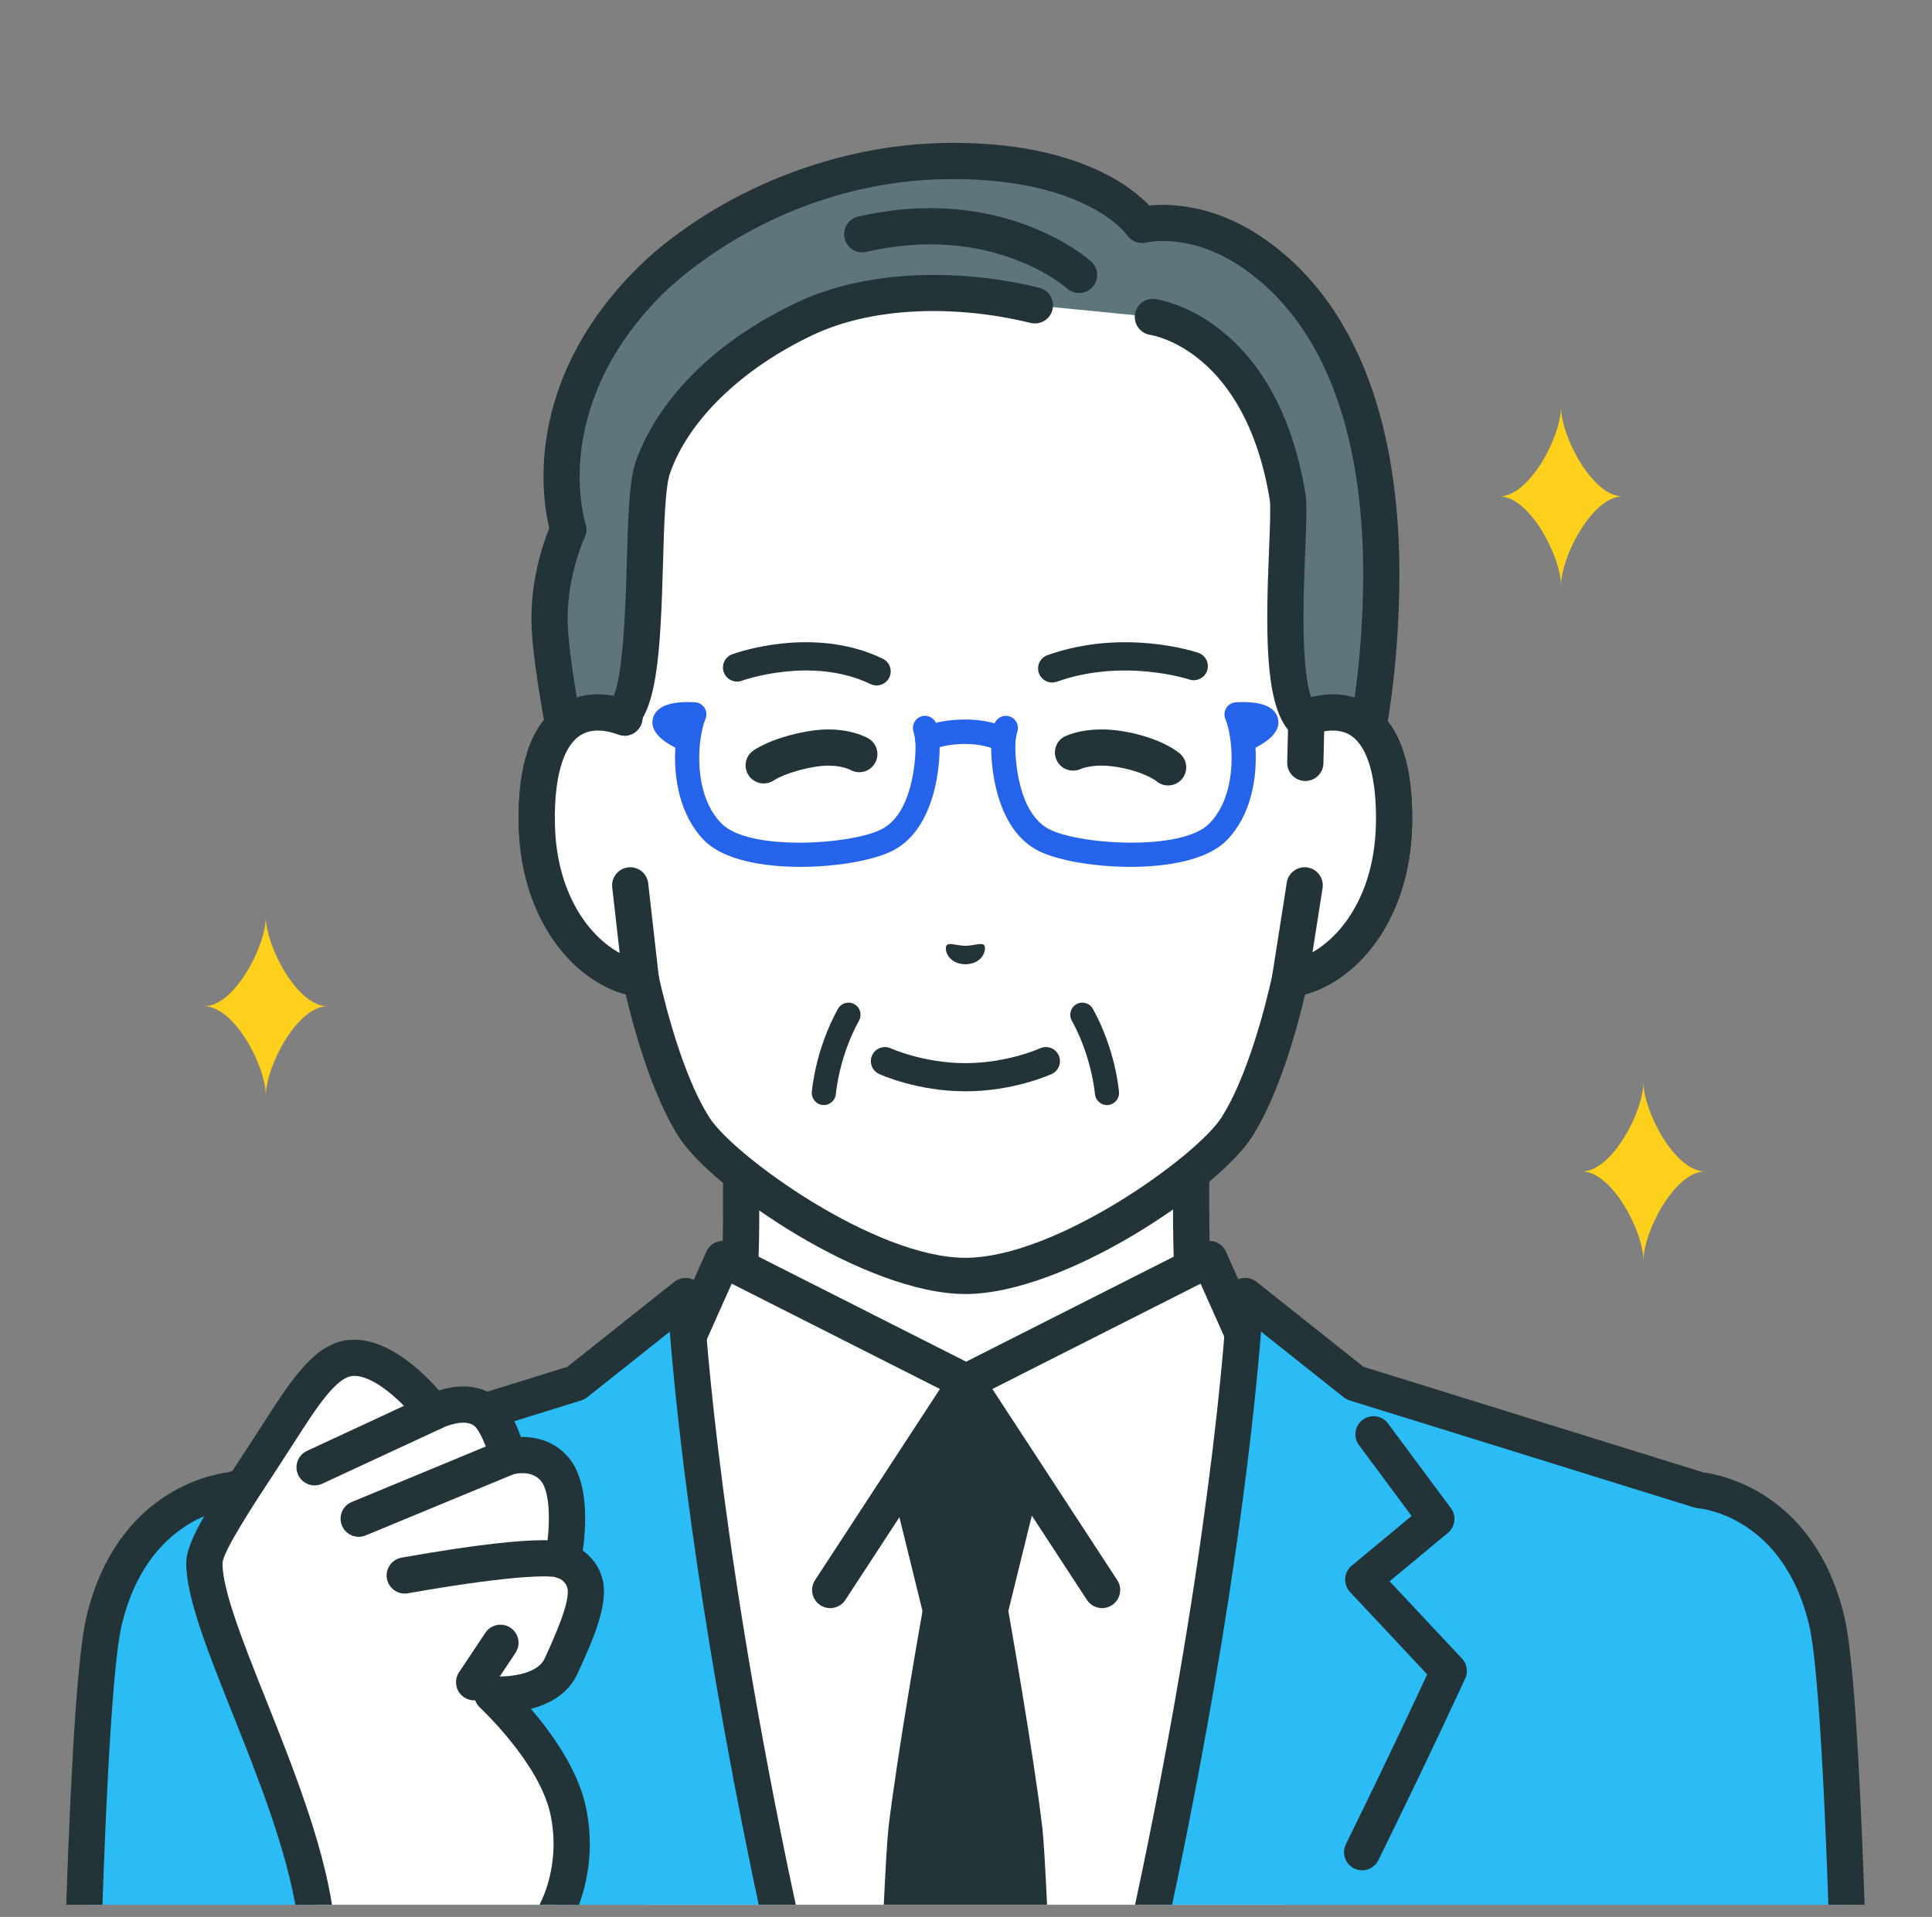
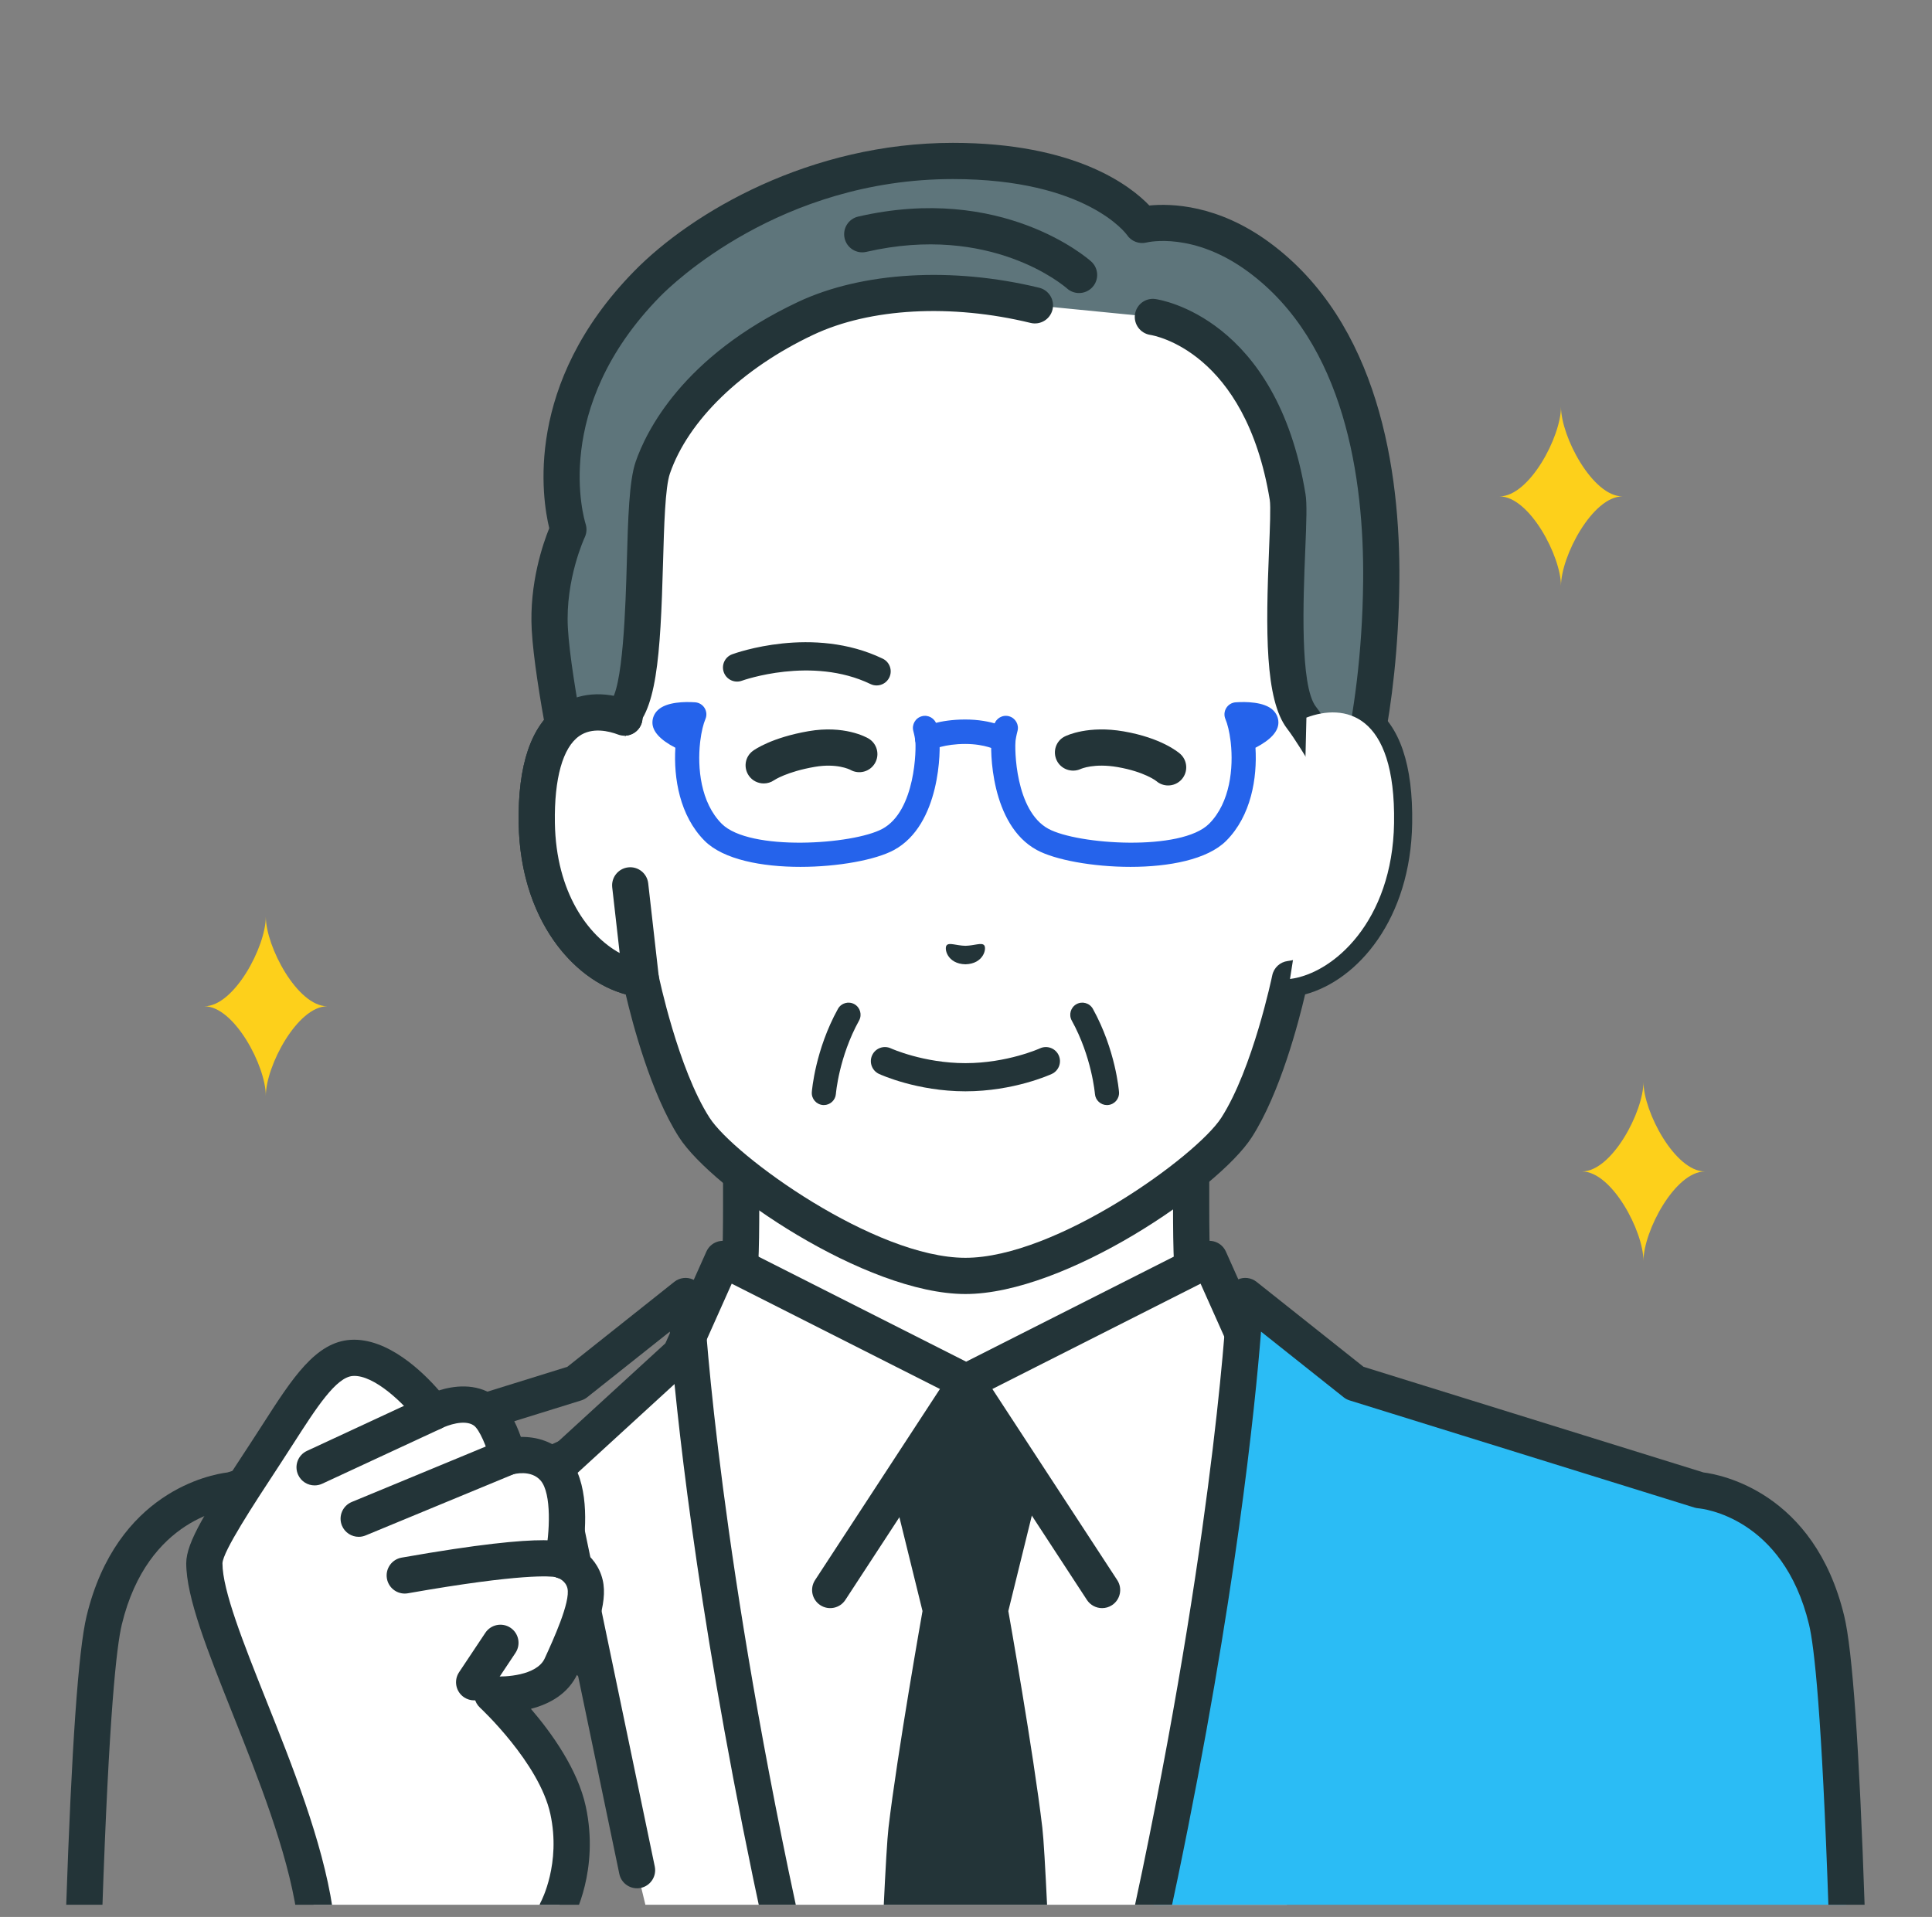
<svg xmlns="http://www.w3.org/2000/svg" width="131" height="130" viewBox="0 0 131 130" fill="none">
  <rect x="0" y="0" width="131" height="130" fill="#808080" stroke="none" />
  <g clip-path="url(#clip0_53_13276)">
    <path d="M96.863 100.62C86.757 96.82 84.524 93.47 82.775 91.502C81.027 89.534 80.766 88.115 80.766 81.738V61.912L65.51 65.399L50.255 61.912V81.738C50.255 88.115 49.993 89.534 48.245 91.502C46.497 93.47 44.263 96.82 34.157 100.62C24.063 104.415 54.205 122.577 54.205 122.577H76.816C76.816 122.577 106.957 104.415 96.863 100.62Z" fill="white" />
    <path d="M54.203 123.805C53.988 123.805 53.769 123.748 53.571 123.629C49.676 121.282 30.278 109.244 30.877 102.705C30.971 101.683 31.541 100.291 33.725 99.47C42.672 96.106 45.186 93.176 46.85 91.237C47.016 91.043 47.173 90.86 47.327 90.687C48.727 89.112 49.027 88.167 49.027 81.738V61.911C49.027 61.538 49.197 61.184 49.489 60.951C49.781 60.718 50.164 60.631 50.528 60.714L65.51 64.139L80.492 60.714C80.856 60.631 81.239 60.718 81.531 60.951C81.823 61.184 81.994 61.538 81.994 61.911V81.738C81.994 88.167 82.294 89.112 83.693 90.687C83.847 90.86 84.004 91.043 84.171 91.237C85.834 93.176 88.348 96.106 97.295 99.47C99.48 100.291 100.05 101.683 100.143 102.705C100.742 109.244 81.344 121.282 77.449 123.629C76.868 123.978 76.114 123.792 75.764 123.211C75.414 122.63 75.601 121.875 76.182 121.525C85.319 116.019 98.035 106.609 97.698 102.929C97.68 102.735 97.633 102.221 96.431 101.769C86.894 98.183 84.133 94.965 82.307 92.836C82.15 92.654 82.002 92.481 81.857 92.317C79.766 89.963 79.538 88.094 79.538 81.737V63.451L65.784 66.596C65.603 66.637 65.416 66.637 65.236 66.596L51.482 63.451V81.737C51.482 88.094 51.254 89.963 49.163 92.318C49.018 92.481 48.87 92.654 48.713 92.836C46.886 94.965 44.126 98.183 34.589 101.769C33.387 102.221 33.34 102.735 33.322 102.929C32.985 106.61 45.701 116.02 54.838 121.525C55.419 121.875 55.606 122.63 55.256 123.211C55.026 123.593 54.619 123.805 54.203 123.805H54.203Z" fill="#233438" />
    <path d="M82.001 85.377L65.51 93.721L49.019 85.377L46.133 91.835L37.546 99.7C37.546 99.7 39.953 113.601 43.853 129.558H87.168C91.067 113.601 93.474 99.7 93.474 99.7L84.887 91.835L82.001 85.377H82.001Z" fill="white" />
    <path d="M87.826 128.058C87.743 128.058 87.659 128.049 87.574 128.032C86.91 127.893 86.484 127.243 86.623 126.579L92.129 100.133L84.058 92.74C83.934 92.626 83.834 92.489 83.766 92.336L81.406 87.054L66.064 94.816C65.716 94.992 65.304 94.992 64.956 94.816L49.614 87.054L47.254 92.336C47.185 92.489 47.086 92.626 46.962 92.74L38.89 100.133L44.397 126.579C44.535 127.243 44.109 127.893 43.445 128.032C42.78 128.17 42.131 127.744 41.993 127.08L36.344 99.95C36.255 99.526 36.397 99.087 36.716 98.794L45.115 91.101L47.898 84.876C48.035 84.57 48.291 84.332 48.608 84.22C48.924 84.108 49.273 84.13 49.573 84.282L65.51 92.344L81.446 84.282C81.746 84.13 82.095 84.108 82.411 84.22C82.728 84.332 82.984 84.57 83.121 84.876L85.904 91.101L94.302 98.794C94.622 99.087 94.763 99.526 94.675 99.95L89.026 127.08C88.906 127.659 88.395 128.058 87.825 128.058H87.826Z" fill="#233438" />
    <path d="M74.728 109.057C74.328 109.057 73.935 108.861 73.699 108.501L65.51 95.966L57.32 108.501C56.95 109.068 56.189 109.228 55.621 108.857C55.053 108.486 54.894 107.725 55.265 107.158L64.482 93.049C64.709 92.702 65.095 92.493 65.51 92.493C65.924 92.493 66.311 92.702 66.538 93.049L75.755 107.158C76.126 107.725 75.967 108.486 75.399 108.857C75.192 108.993 74.959 109.057 74.729 109.057L74.728 109.057Z" fill="#233438" />
    <path d="M68.37 109.255L70.352 101.207L65.461 93.72L60.569 101.207L62.551 109.255C62.551 109.255 60.839 118.898 60.245 123.949C60.159 124.681 60.042 126.678 59.906 129.559H71.016C70.879 126.678 70.763 124.681 70.676 123.949C70.083 118.898 68.37 109.255 68.37 109.255H68.37Z" fill="#233438" />
    <path d="M115.252 101.064L91.871 93.798L84.437 87.891C84.437 87.891 83.81 102.283 78.648 127.147C78.482 127.949 78.311 128.754 78.136 129.558H125.216C124.893 120.066 124.452 112.358 123.856 109.883C121.846 101.544 115.253 101.064 115.252 101.064Z" fill="#2BBCF5" />
    <path d="M78.138 130.787C78.051 130.787 77.964 130.778 77.876 130.758C77.213 130.615 76.793 129.961 76.936 129.298C77.11 128.497 77.281 127.695 77.446 126.897C82.523 102.439 83.204 87.981 83.21 87.838C83.23 87.376 83.508 86.966 83.927 86.774C84.347 86.582 84.839 86.642 85.201 86.93L92.455 92.693L115.504 99.856C116.611 99.994 123.015 101.153 125.049 109.595C125.609 111.919 126.065 118.435 126.443 129.516C126.466 130.194 125.936 130.762 125.258 130.785C124.579 130.817 124.012 130.278 123.989 129.6C123.532 116.195 123.015 111.635 122.662 110.17C120.9 102.86 115.389 102.308 115.155 102.288C115.067 102.28 114.973 102.263 114.888 102.236L91.507 94.97C91.362 94.925 91.227 94.853 91.107 94.759L85.505 90.307C85.105 95.382 83.79 108.418 79.851 127.396C79.684 128.201 79.512 129.01 79.336 129.819C79.212 130.394 78.703 130.786 78.138 130.786L78.138 130.787Z" fill="#233438" />
-     <path d="M92.359 126.837C92.177 126.837 91.992 126.797 91.818 126.711C91.21 126.412 90.959 125.676 91.258 125.068C93.997 119.497 96.002 115.21 96.771 113.552L91.539 107.964C91.308 107.717 91.189 107.386 91.21 107.048C91.231 106.71 91.391 106.396 91.651 106.18L95.713 102.808L92.146 98.001C91.742 97.457 91.856 96.688 92.4 96.284C92.945 95.879 93.714 95.993 94.118 96.538L98.378 102.278C98.767 102.801 98.678 103.538 98.177 103.954L94.222 107.237L99.129 112.477C99.47 112.841 99.556 113.374 99.349 113.827C99.326 113.878 97.003 118.947 93.462 126.151C93.248 126.585 92.812 126.838 92.359 126.838V126.837Z" fill="#233438" />
-     <path d="M46.484 87.891L39.05 93.798L15.669 101.064C15.669 101.064 9.075 101.544 7.065 109.883C6.469 112.358 6.029 120.066 5.705 129.558H52.785C52.61 128.754 52.439 127.949 52.273 127.147C47.112 102.283 46.484 87.891 46.484 87.891L46.484 87.891Z" fill="#2BBCF5" />
    <path d="M52.784 130.786C52.218 130.786 51.71 130.394 51.585 129.819C51.41 129.01 51.237 128.201 51.07 127.396C47.131 108.419 45.816 95.382 45.416 90.308L39.814 94.759C39.695 94.853 39.56 94.925 39.414 94.97L16.033 102.236C15.946 102.263 15.856 102.281 15.765 102.288C15.533 102.308 10.021 102.86 8.259 110.171C7.906 111.635 7.389 116.196 6.933 129.6C6.909 130.278 6.338 130.814 5.664 130.786C4.986 130.763 4.455 130.194 4.478 129.517C4.856 118.436 5.312 111.919 5.872 109.595C7.907 101.153 14.311 99.995 15.418 99.857L38.467 92.694L45.721 86.93C46.082 86.643 46.574 86.583 46.994 86.774C47.414 86.966 47.691 87.376 47.711 87.838C47.717 87.981 48.398 102.439 53.475 126.898C53.641 127.696 53.811 128.497 53.985 129.298C54.129 129.961 53.708 130.615 53.046 130.758C52.958 130.778 52.87 130.787 52.784 130.787L52.784 130.786Z" fill="#233438" />
    <path d="M88.582 48.665V36.769C88.582 33.338 87.725 29.959 86.074 26.952C82.92 21.208 76.542 14.521 65.557 14.475H65.365C54.38 14.521 48.002 21.208 44.848 26.952C43.196 29.959 42.34 33.338 42.34 36.769V48.665C39.78 47.695 36.275 48.325 36.396 55.824C36.504 62.465 40.502 66.023 43.453 66.391C43.453 66.391 44.786 72.896 47.077 76.463C49.005 79.466 58.972 86.527 65.461 86.527C71.95 86.527 81.916 79.466 83.845 76.463C86.136 72.896 87.469 66.391 87.469 66.391C90.419 66.023 94.418 62.465 94.525 55.824C94.647 48.325 91.142 47.695 88.582 48.665Z" fill="white" />
    <path d="M65.461 87.756C58.698 87.756 48.291 80.626 46.044 77.127C44.12 74.132 42.87 69.333 42.427 67.437C38.84 66.469 35.273 62.315 35.168 55.844C35.104 51.879 36.01 49.209 37.861 47.908C38.788 47.257 39.907 46.988 41.111 47.113V36.77C41.111 33.129 42.031 29.53 43.771 26.361C46.448 21.486 52.812 13.3 65.359 13.247H65.557C78.109 13.3 84.473 21.486 87.15 26.361C88.89 29.53 89.81 33.129 89.81 36.77V47.113C91.014 46.989 92.133 47.257 93.06 47.908C94.911 49.209 95.817 51.879 95.753 55.844C95.648 62.315 92.081 66.469 88.494 67.437C88.051 69.333 86.801 74.132 84.877 77.127C82.63 80.626 72.223 87.756 65.46 87.756H65.461ZM40.548 49.543C40.119 49.543 39.67 49.638 39.273 49.918C38.16 50.699 37.575 52.789 37.623 55.804C37.72 61.764 41.179 64.87 43.605 65.173C44.127 65.238 44.549 65.629 44.655 66.144C44.668 66.207 45.971 72.47 48.11 75.799C49.781 78.402 59.321 85.3 65.461 85.3C71.6 85.3 81.14 78.402 82.812 75.799C84.95 72.47 86.253 66.207 86.266 66.144C86.372 65.629 86.794 65.238 87.317 65.173C89.742 64.87 93.201 61.764 93.298 55.804C93.347 52.789 92.761 50.699 91.648 49.917C90.762 49.294 89.619 49.585 89.017 49.813C88.64 49.956 88.216 49.904 87.884 49.675C87.552 49.446 87.354 49.068 87.354 48.665V36.77C87.354 33.541 86.539 30.351 84.997 27.543C82.581 23.142 76.84 15.751 65.552 15.703H65.364C54.081 15.751 48.341 23.142 45.924 27.543C44.382 30.35 43.567 33.541 43.567 36.77V48.665C43.567 49.068 43.369 49.446 43.037 49.675C42.705 49.904 42.282 49.956 41.904 49.813C41.572 49.687 41.075 49.543 40.548 49.543Z" fill="#233438" />
    <path d="M85.35 17.433C81.093 14.302 77.44 15.255 77.44 15.255C77.44 15.255 74.618 10.915 64.613 10.915C54.556 10.915 46.92 16.143 43.876 19.252C35.8 27.497 38.54 35.911 38.54 35.911C38.54 35.911 37.077 38.97 37.279 42.648C37.482 46.327 39.179 54.193 39.179 54.193C39.179 54.193 40.149 49.896 42.005 48.666C44.37 47.099 43.27 34.605 44.26 31.72C45.364 28.505 48.55 24.455 54.628 21.59C58.227 19.893 63.867 19.171 70.173 20.707L78.167 21.495C78.167 21.495 85.468 22.498 87.307 33.695C87.614 35.565 86.292 46.125 88.248 48.666C89.32 50.06 91.648 54.192 91.648 54.192C91.648 54.192 93.572 48.542 93.657 39.385C93.714 33.159 92.687 22.829 85.35 17.433L85.35 17.433Z" fill="#5E757B" />
    <path d="M91.648 55.421C91.207 55.421 90.797 55.184 90.578 54.795C90.555 54.755 88.282 50.724 87.275 49.416C85.76 47.447 85.823 42.741 86.049 37.249C86.107 35.816 86.168 34.335 86.096 33.895C84.44 23.816 78.253 22.751 77.991 22.711C77.324 22.608 76.86 21.987 76.957 21.319C77.054 20.652 77.666 20.188 78.335 20.279C78.669 20.325 86.556 21.543 88.519 33.497C88.627 34.153 88.585 35.328 88.502 37.349C88.371 40.546 88.127 46.496 89.221 47.918C89.741 48.594 90.518 49.84 91.207 50.992C91.74 48.512 92.382 44.494 92.429 39.373C92.493 32.482 91.19 23.253 84.622 18.422C80.938 15.712 77.869 16.415 77.74 16.446C77.234 16.57 76.695 16.362 76.41 15.925C76.393 15.901 73.695 12.144 64.613 12.144C52.896 12.144 45.552 19.296 44.754 20.111C37.335 27.685 39.609 35.219 39.709 35.536C39.803 35.833 39.782 36.16 39.648 36.441C39.636 36.467 38.324 39.282 38.505 42.581C38.605 44.397 39.092 47.317 39.544 49.742C40.02 48.892 40.612 48.117 41.327 47.643C42.254 46.899 42.422 40.967 42.502 38.117C42.585 35.162 42.657 32.609 43.099 31.322C43.796 29.294 46.263 24.177 54.105 20.48C58.44 18.436 64.555 18.076 70.464 19.514C71.122 19.675 71.526 20.339 71.366 20.998C71.205 21.657 70.542 22.059 69.882 21.9C64.502 20.59 58.995 20.889 55.152 22.701C50.299 24.988 46.661 28.51 45.422 32.12C45.101 33.053 45.028 35.662 44.957 38.186C44.778 44.525 44.536 48.463 42.683 49.69C41.592 50.413 40.658 53.218 40.377 54.463C40.251 55.023 39.753 55.421 39.18 55.421H39.174C38.598 55.418 38.101 55.015 37.979 54.452C37.909 54.127 36.259 46.449 36.054 42.716C35.88 39.56 36.824 36.849 37.242 35.82C36.759 33.832 35.504 26.046 42.999 18.393C46.932 14.377 54.953 9.688 64.613 9.688C72.921 9.688 76.656 12.601 77.932 13.937C79.372 13.793 82.563 13.859 86.078 16.444C93.481 21.89 94.954 31.931 94.885 39.396C94.799 48.645 92.891 54.35 92.81 54.589C92.654 55.047 92.243 55.371 91.761 55.415C91.723 55.419 91.685 55.421 91.648 55.421Z" fill="#233438" />
    <path d="M73.166 19.873C72.876 19.873 72.585 19.771 72.352 19.564C72.145 19.382 67.194 15.135 58.741 17.081C58.08 17.235 57.421 16.821 57.269 16.16C57.117 15.499 57.529 14.84 58.19 14.688C67.932 12.444 73.743 17.513 73.985 17.73C74.491 18.182 74.534 18.958 74.082 19.464C73.839 19.735 73.503 19.873 73.166 19.873L73.166 19.873Z" fill="#233438" />
    <path d="M42.339 48.665C39.779 47.696 36.274 48.326 36.396 55.824C36.503 62.465 40.502 66.023 43.452 66.391L42.732 60.042L42.339 48.665Z" fill="white" />
    <path d="M43.453 67.619C43.402 67.619 43.351 67.616 43.3 67.61C39.443 67.129 35.282 62.842 35.168 55.844C35.104 51.879 36.01 49.209 37.861 47.909C39.204 46.965 40.949 46.826 42.774 47.517C43.408 47.757 43.728 48.466 43.488 49.1C43.248 49.734 42.539 50.053 41.904 49.813C41.302 49.585 40.159 49.295 39.273 49.918C38.16 50.699 37.575 52.79 37.624 55.804C37.7 60.539 39.9 63.474 42.017 64.631L41.512 60.18C41.436 59.507 41.92 58.898 42.594 58.822C43.268 58.745 43.876 59.23 43.952 59.903L44.672 66.253C44.715 66.627 44.583 67 44.316 67.264C44.085 67.493 43.774 67.619 43.453 67.619V67.619Z" fill="#233438" />
    <path d="M88.582 48.665L88.508 51.735L88.464 60.042L87.469 66.391C90.419 66.023 94.418 62.465 94.525 55.824C94.647 48.326 91.142 47.696 88.582 48.665L88.582 48.665Z" fill="white" />
-     <path d="M87.468 67.619C87.138 67.619 86.82 67.486 86.587 67.246C86.319 66.969 86.196 66.582 86.256 66.201L87.251 59.852C87.356 59.182 87.983 58.723 88.654 58.829C89.324 58.934 89.782 59.562 89.677 60.232L88.995 64.58C91.084 63.389 93.222 60.472 93.297 55.804C93.346 52.79 92.76 50.699 91.648 49.918C91.064 49.507 90.367 49.494 89.787 49.597L89.735 51.765C89.719 52.443 89.164 52.98 88.478 52.963C87.8 52.947 87.264 52.384 87.28 51.706L87.354 48.635C87.366 48.136 87.68 47.694 88.147 47.517C89.971 46.825 91.716 46.964 93.06 47.909C94.911 49.209 95.817 51.879 95.752 55.844C95.639 62.842 91.478 67.129 87.62 67.61C87.57 67.616 87.519 67.619 87.468 67.619H87.468Z" fill="#233438" />
    <path d="M68.022 50.999C67.882 50.999 67.739 50.963 67.608 50.887C67.578 50.87 66.799 50.452 65.45 50.452C64.048 50.452 63.242 50.83 63.234 50.834C62.823 51.029 62.328 50.86 62.127 50.451C61.928 50.042 62.092 49.55 62.499 49.347C62.612 49.29 63.658 48.794 65.45 48.794C67.273 48.794 68.331 49.387 68.445 49.455C68.84 49.688 68.971 50.196 68.738 50.591C68.583 50.853 68.306 50.999 68.022 50.999Z" fill="#2563EB" />
    <path d="M54.27 58.788C51.67 58.788 49.053 58.299 47.778 57.021C46.086 55.325 45.667 52.763 45.793 50.709C44.761 50.175 44.238 49.601 44.238 48.998C44.238 48.677 44.371 48.376 44.612 48.15C45.211 47.59 46.447 47.582 47.132 47.628C47.396 47.646 47.636 47.79 47.775 48.016C47.914 48.242 47.935 48.522 47.831 48.766C47.692 49.092 47.56 49.615 47.483 50.247C47.481 50.289 47.476 50.331 47.468 50.373C47.285 52.052 47.494 54.418 48.937 55.865C50.82 57.752 57.843 57.283 59.833 56.208C62.091 54.987 62.135 50.733 62.059 50.204C62.016 49.9 61.93 49.582 61.929 49.579C61.81 49.143 62.067 48.693 62.504 48.574C62.939 48.454 63.39 48.712 63.509 49.148C63.513 49.165 63.621 49.564 63.68 49.973C63.804 50.841 63.764 55.944 60.611 57.648C59.381 58.313 56.834 58.788 54.271 58.788H54.27Z" fill="#2563EB" />
    <path d="M76.651 58.788C74.087 58.788 71.54 58.313 70.31 57.648C67.157 55.944 67.118 50.841 67.241 49.973C67.3 49.564 67.408 49.165 67.412 49.148C67.531 48.712 67.981 48.455 68.417 48.574C68.853 48.693 69.11 49.142 68.992 49.578C68.991 49.581 68.906 49.899 68.862 50.204C68.787 50.733 68.83 54.987 71.089 56.208C73.078 57.283 80.101 57.752 81.984 55.864C83.428 54.417 83.636 52.048 83.453 50.368C83.445 50.329 83.441 50.29 83.439 50.251C83.362 49.618 83.23 49.092 83.09 48.766C82.986 48.522 83.007 48.242 83.146 48.016C83.284 47.79 83.524 47.645 83.789 47.628C84.474 47.582 85.71 47.59 86.309 48.15C86.55 48.376 86.683 48.677 86.683 48.998C86.683 49.6 86.16 50.175 85.128 50.709C85.254 52.763 84.835 55.325 83.143 57.021C81.868 58.298 79.251 58.788 76.651 58.788Z" fill="#2563EB" />
    <path d="M65.461 74.009C62.189 74.009 59.706 72.878 59.602 72.83C59.124 72.608 58.915 72.041 59.137 71.562C59.358 71.083 59.926 70.875 60.404 71.096C60.425 71.106 62.628 72.099 65.461 72.099C68.294 72.099 70.496 71.106 70.518 71.095C70.997 70.876 71.564 71.086 71.784 71.564C72.004 72.042 71.797 72.608 71.319 72.83C71.215 72.878 68.732 74.009 65.461 74.009V74.009Z" fill="#233438" />
    <path d="M75.058 74.942C74.634 74.942 74.275 74.615 74.242 74.185C74.24 74.161 74.029 71.665 72.671 69.211C72.453 68.815 72.596 68.317 72.991 68.098C73.387 67.879 73.885 68.023 74.104 68.418C75.641 71.197 75.866 73.945 75.875 74.061C75.909 74.511 75.572 74.905 75.121 74.939C75.1 74.941 75.079 74.942 75.058 74.942L75.058 74.942Z" fill="#233438" />
    <path d="M55.863 74.942C55.842 74.942 55.821 74.941 55.8 74.939C55.349 74.905 55.011 74.511 55.046 74.061C55.055 73.945 55.279 71.197 56.817 68.418C57.036 68.023 57.534 67.879 57.929 68.098C58.325 68.317 58.468 68.815 58.249 69.211C56.883 71.68 56.68 74.16 56.678 74.185C56.645 74.615 56.287 74.941 55.863 74.941L55.863 74.942Z" fill="#233438" />
    <path d="M64.188 64.106C64.363 63.902 64.837 64.127 65.46 64.141C66.083 64.127 66.557 63.901 66.732 64.104C66.913 64.314 66.704 65.362 65.461 65.395C64.218 65.364 64.007 64.316 64.188 64.106Z" fill="#233438" />
    <path d="M59.439 46.485C59.3 46.485 59.158 46.454 59.025 46.39C55.042 44.471 50.352 46.147 50.305 46.164C49.81 46.346 49.261 46.091 49.08 45.597C48.898 45.102 49.151 44.554 49.645 44.372C49.867 44.29 55.129 42.392 59.854 44.669C60.329 44.898 60.529 45.469 60.3 45.944C60.135 46.285 59.794 46.485 59.439 46.485L59.439 46.485Z" fill="#233438" />
-     <path d="M71.343 46.287C70.95 46.287 70.582 46.043 70.443 45.652C70.266 45.155 70.525 44.609 71.022 44.432C76.185 42.592 81.048 44.202 81.252 44.271C81.752 44.441 82.019 44.983 81.85 45.482C81.68 45.982 81.138 46.249 80.638 46.08C80.596 46.066 76.183 44.621 71.663 46.231C71.557 46.269 71.449 46.287 71.342 46.287H71.343Z" fill="#233438" />
    <path d="M79.205 53.267C78.915 53.267 78.623 53.165 78.389 52.957C78.389 52.957 78.389 52.958 78.389 52.958C78.388 52.958 77.602 52.337 75.779 52.021C74.194 51.746 73.313 52.134 73.276 52.15C72.667 52.427 71.937 52.168 71.65 51.564C71.362 50.96 71.6 50.242 72.198 49.944C72.356 49.865 73.806 49.186 76.198 49.601C78.748 50.043 79.898 51.013 80.021 51.122C80.528 51.572 80.573 52.348 80.123 52.855C79.88 53.128 79.543 53.267 79.205 53.267Z" fill="#233438" />
    <path d="M51.786 53.13C51.402 53.13 51.023 52.952 50.785 52.618C50.396 52.072 50.509 51.32 51.049 50.923C51.173 50.831 52.332 50.017 54.824 49.586C57.236 49.168 58.723 49.985 58.885 50.08C59.471 50.422 59.668 51.174 59.325 51.759C58.987 52.339 58.246 52.538 57.663 52.21C57.599 52.176 56.736 51.748 55.243 52.006C53.343 52.335 52.498 52.905 52.489 52.911C52.275 53.059 52.029 53.13 51.786 53.13Z" fill="#233438" />
    <path d="M38.156 105.829C38.156 105.829 39.083 101.338 37.59 99.606C36.386 98.21 34.442 98.805 34.442 98.805C34.442 98.805 33.871 96.391 32.829 95.664C31.428 94.688 29.381 95.769 29.381 95.769C29.381 95.769 26.516 91.926 23.856 92.088C21.823 92.211 20.302 95.055 17.954 98.636C15.666 102.127 13.857 104.864 13.856 106.012C13.854 110.362 20.049 121.155 21.331 129.559H37.754C37.754 129.559 39.363 126.675 38.519 122.768C37.675 118.861 33.38 114.906 33.38 114.906C33.38 114.906 37.02 115.226 38.049 112.981C39.085 110.722 39.96 108.646 39.67 107.428C39.367 106.154 38.155 105.829 38.155 105.829L38.156 105.829Z" fill="white" />
    <path d="M37.753 130.788C37.55 130.788 37.345 130.738 37.156 130.632C36.565 130.303 36.353 129.558 36.679 128.966C36.705 128.918 38.044 126.383 37.319 123.028C36.569 119.555 32.588 115.846 32.548 115.809C32.163 115.453 32.046 114.89 32.258 114.41C32.471 113.93 32.965 113.637 33.488 113.684C34.208 113.74 36.394 113.646 36.934 112.469C37.505 111.223 38.694 108.63 38.476 107.713C38.35 107.184 37.842 107.017 37.837 107.015C37.209 106.847 36.822 106.218 36.953 105.581C37.285 103.96 37.413 101.282 36.66 100.408C36.004 99.649 34.839 99.969 34.789 99.983C34.467 100.074 34.115 100.032 33.826 99.862C33.537 99.692 33.324 99.413 33.247 99.087C33.025 98.16 32.511 96.939 32.127 96.672C31.497 96.232 30.314 96.67 29.949 96.858C29.416 97.133 28.756 96.985 28.397 96.503C27.438 95.224 25.378 93.22 23.93 93.313C22.794 93.382 21.452 95.472 19.898 97.892C19.605 98.348 19.301 98.822 18.981 99.309L18.855 99.502C17.189 102.043 15.116 105.205 15.084 106.016C15.083 107.857 16.515 111.45 18.03 115.254C19.823 119.752 21.855 124.85 22.545 129.374C22.647 130.045 22.186 130.671 21.516 130.773C20.845 130.876 20.22 130.415 20.117 129.745C19.469 125.499 17.493 120.539 15.749 116.163C14.074 111.959 12.627 108.328 12.628 106.011C12.629 104.581 13.984 102.452 16.801 98.155L16.927 97.963C17.243 97.482 17.543 97.014 17.832 96.565C19.826 93.46 21.401 91.007 23.782 90.862C26.287 90.717 28.665 93.034 29.762 94.294C30.729 93.99 32.244 93.76 33.531 94.657C34.414 95.272 34.991 96.519 35.318 97.448C36.339 97.431 37.593 97.73 38.519 98.805C39.945 100.458 39.746 103.532 39.516 105.155C40.081 105.56 40.641 106.204 40.864 107.144C41.248 108.753 40.322 110.971 39.165 113.493C38.518 114.904 37.215 115.574 35.998 115.887C37.391 117.511 39.174 119.985 39.719 122.509C40.65 126.819 38.901 130.024 38.826 130.158C38.601 130.561 38.183 130.788 37.753 130.788L37.753 130.788Z" fill="#233438" />
    <path d="M21.332 100.735C20.869 100.735 20.425 100.472 20.218 100.024C19.932 99.409 20.199 98.679 20.814 98.394L28.864 94.656C29.479 94.37 30.209 94.637 30.495 95.252C30.78 95.867 30.513 96.597 29.898 96.883L21.848 100.621C21.681 100.698 21.505 100.735 21.332 100.735Z" fill="#233438" />
    <path d="M24.322 104.222C23.839 104.222 23.382 103.936 23.186 103.463C22.927 102.837 23.225 102.119 23.851 101.859L33.972 97.67C34.599 97.412 35.317 97.709 35.576 98.335C35.836 98.962 35.538 99.68 34.911 99.939L24.791 104.128C24.637 104.192 24.478 104.222 24.322 104.222Z" fill="#233438" />
    <path d="M27.442 108.07C26.858 108.07 26.34 107.651 26.235 107.055C26.117 106.387 26.563 105.751 27.231 105.633C37.665 103.794 38.568 104.567 38.954 104.896C39.469 105.337 39.53 106.112 39.089 106.627C38.728 107.05 38.142 107.166 37.659 106.952C37.37 106.899 35.444 106.678 27.657 108.051C27.585 108.064 27.513 108.07 27.442 108.07ZM37.359 106.764C37.359 106.764 37.36 106.764 37.36 106.765C37.36 106.764 37.36 106.764 37.359 106.764ZM37.358 106.763C37.358 106.763 37.358 106.763 37.359 106.764C37.359 106.763 37.358 106.763 37.358 106.763Z" fill="#233438" />
    <path d="M32.149 115.313C31.915 115.313 31.678 115.246 31.469 115.107C30.905 114.731 30.752 113.969 31.128 113.404L32.91 110.729C33.286 110.165 34.048 110.013 34.612 110.388C35.177 110.764 35.329 111.526 34.953 112.091L33.172 114.766C32.935 115.121 32.546 115.313 32.149 115.313Z" fill="#233438" />
    <path d="M18.024 74.317C18.024 72.292 20.167 68.242 22.192 68.242C20.167 68.242 18.024 64.192 18.024 62.167C18.024 64.192 15.882 68.242 13.856 68.242C15.882 68.242 18.024 72.292 18.024 74.317Z" fill="#FDD01B" />
    <path d="M105.844 39.739C105.844 37.715 107.987 33.664 110.012 33.664C107.987 33.664 105.844 29.614 105.844 27.589C105.844 29.614 103.701 33.664 101.676 33.664C103.701 33.664 105.844 37.715 105.844 39.739Z" fill="#FDD01B" />
    <path d="M111.435 85.52C111.435 83.495 113.578 79.445 115.603 79.445C113.578 79.445 111.435 75.395 111.435 73.37C111.435 75.395 109.292 79.445 107.267 79.445C109.292 79.445 111.435 83.495 111.435 85.52Z" fill="#FDD01B" />
  </g>
  <defs>
    <clipPath id="clip0_53_13276">
      <rect width="130.098" height="129.173" fill="white" transform="translate(0.437)" />
    </clipPath>
  </defs>
</svg>